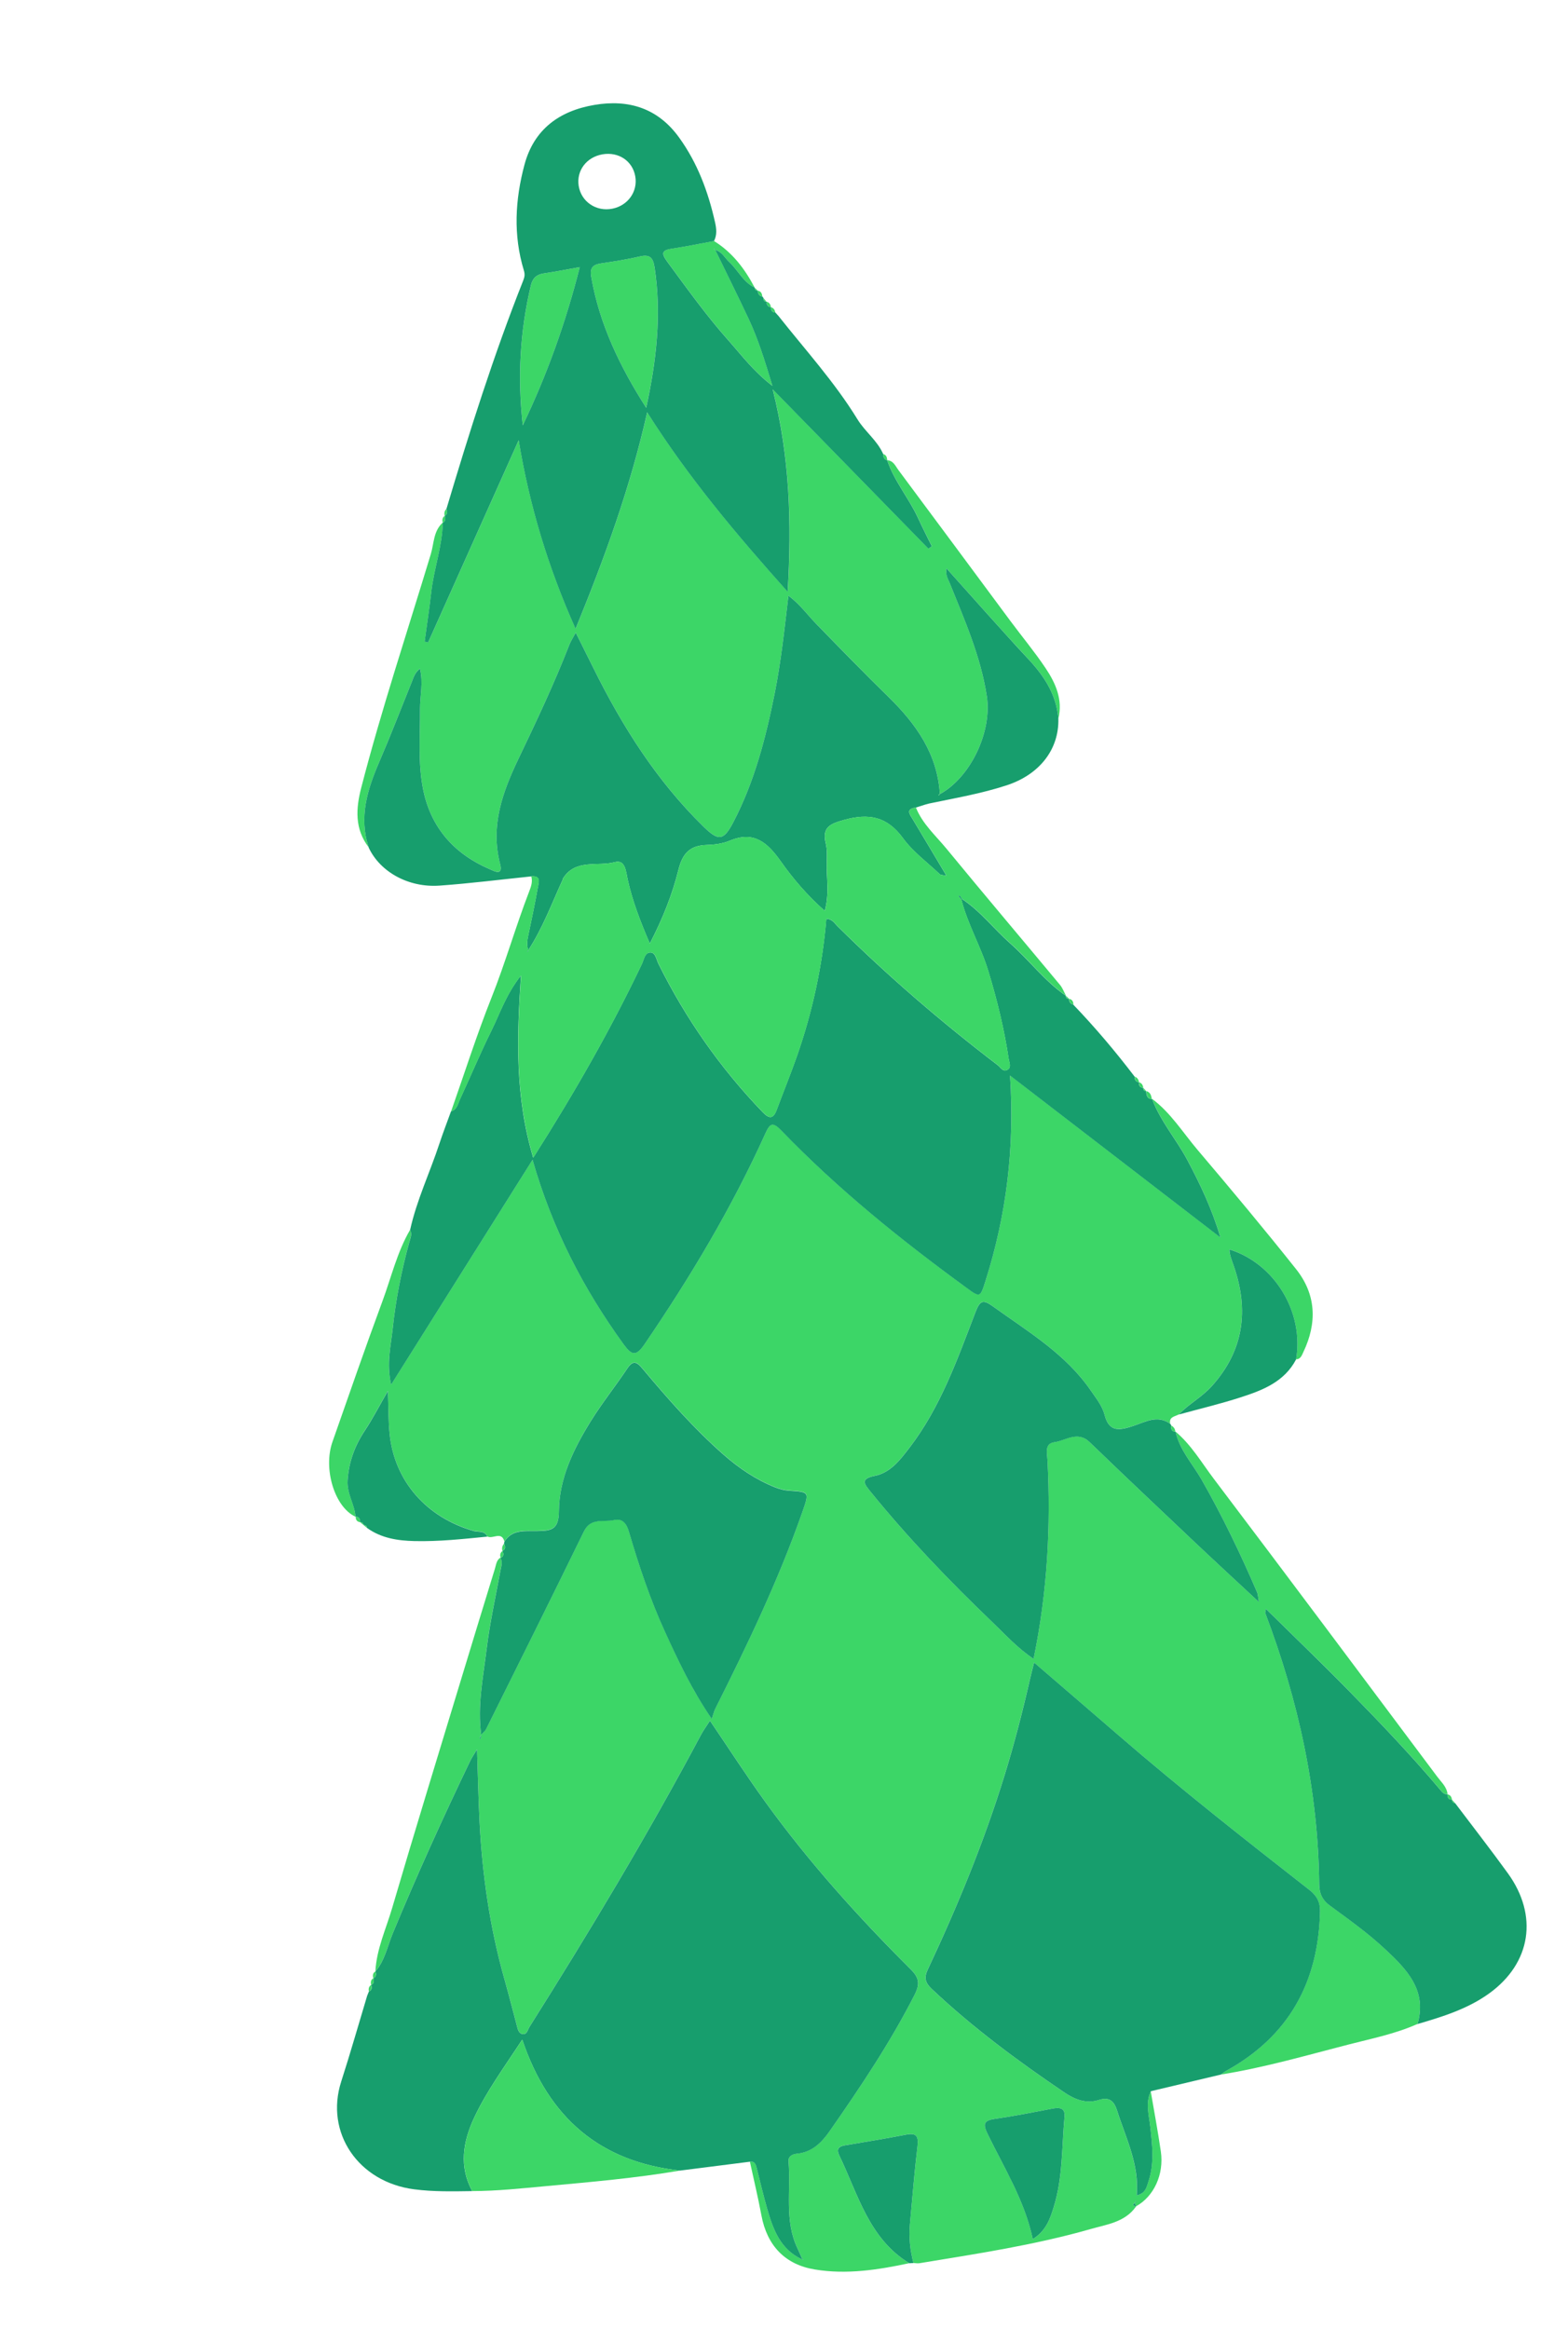
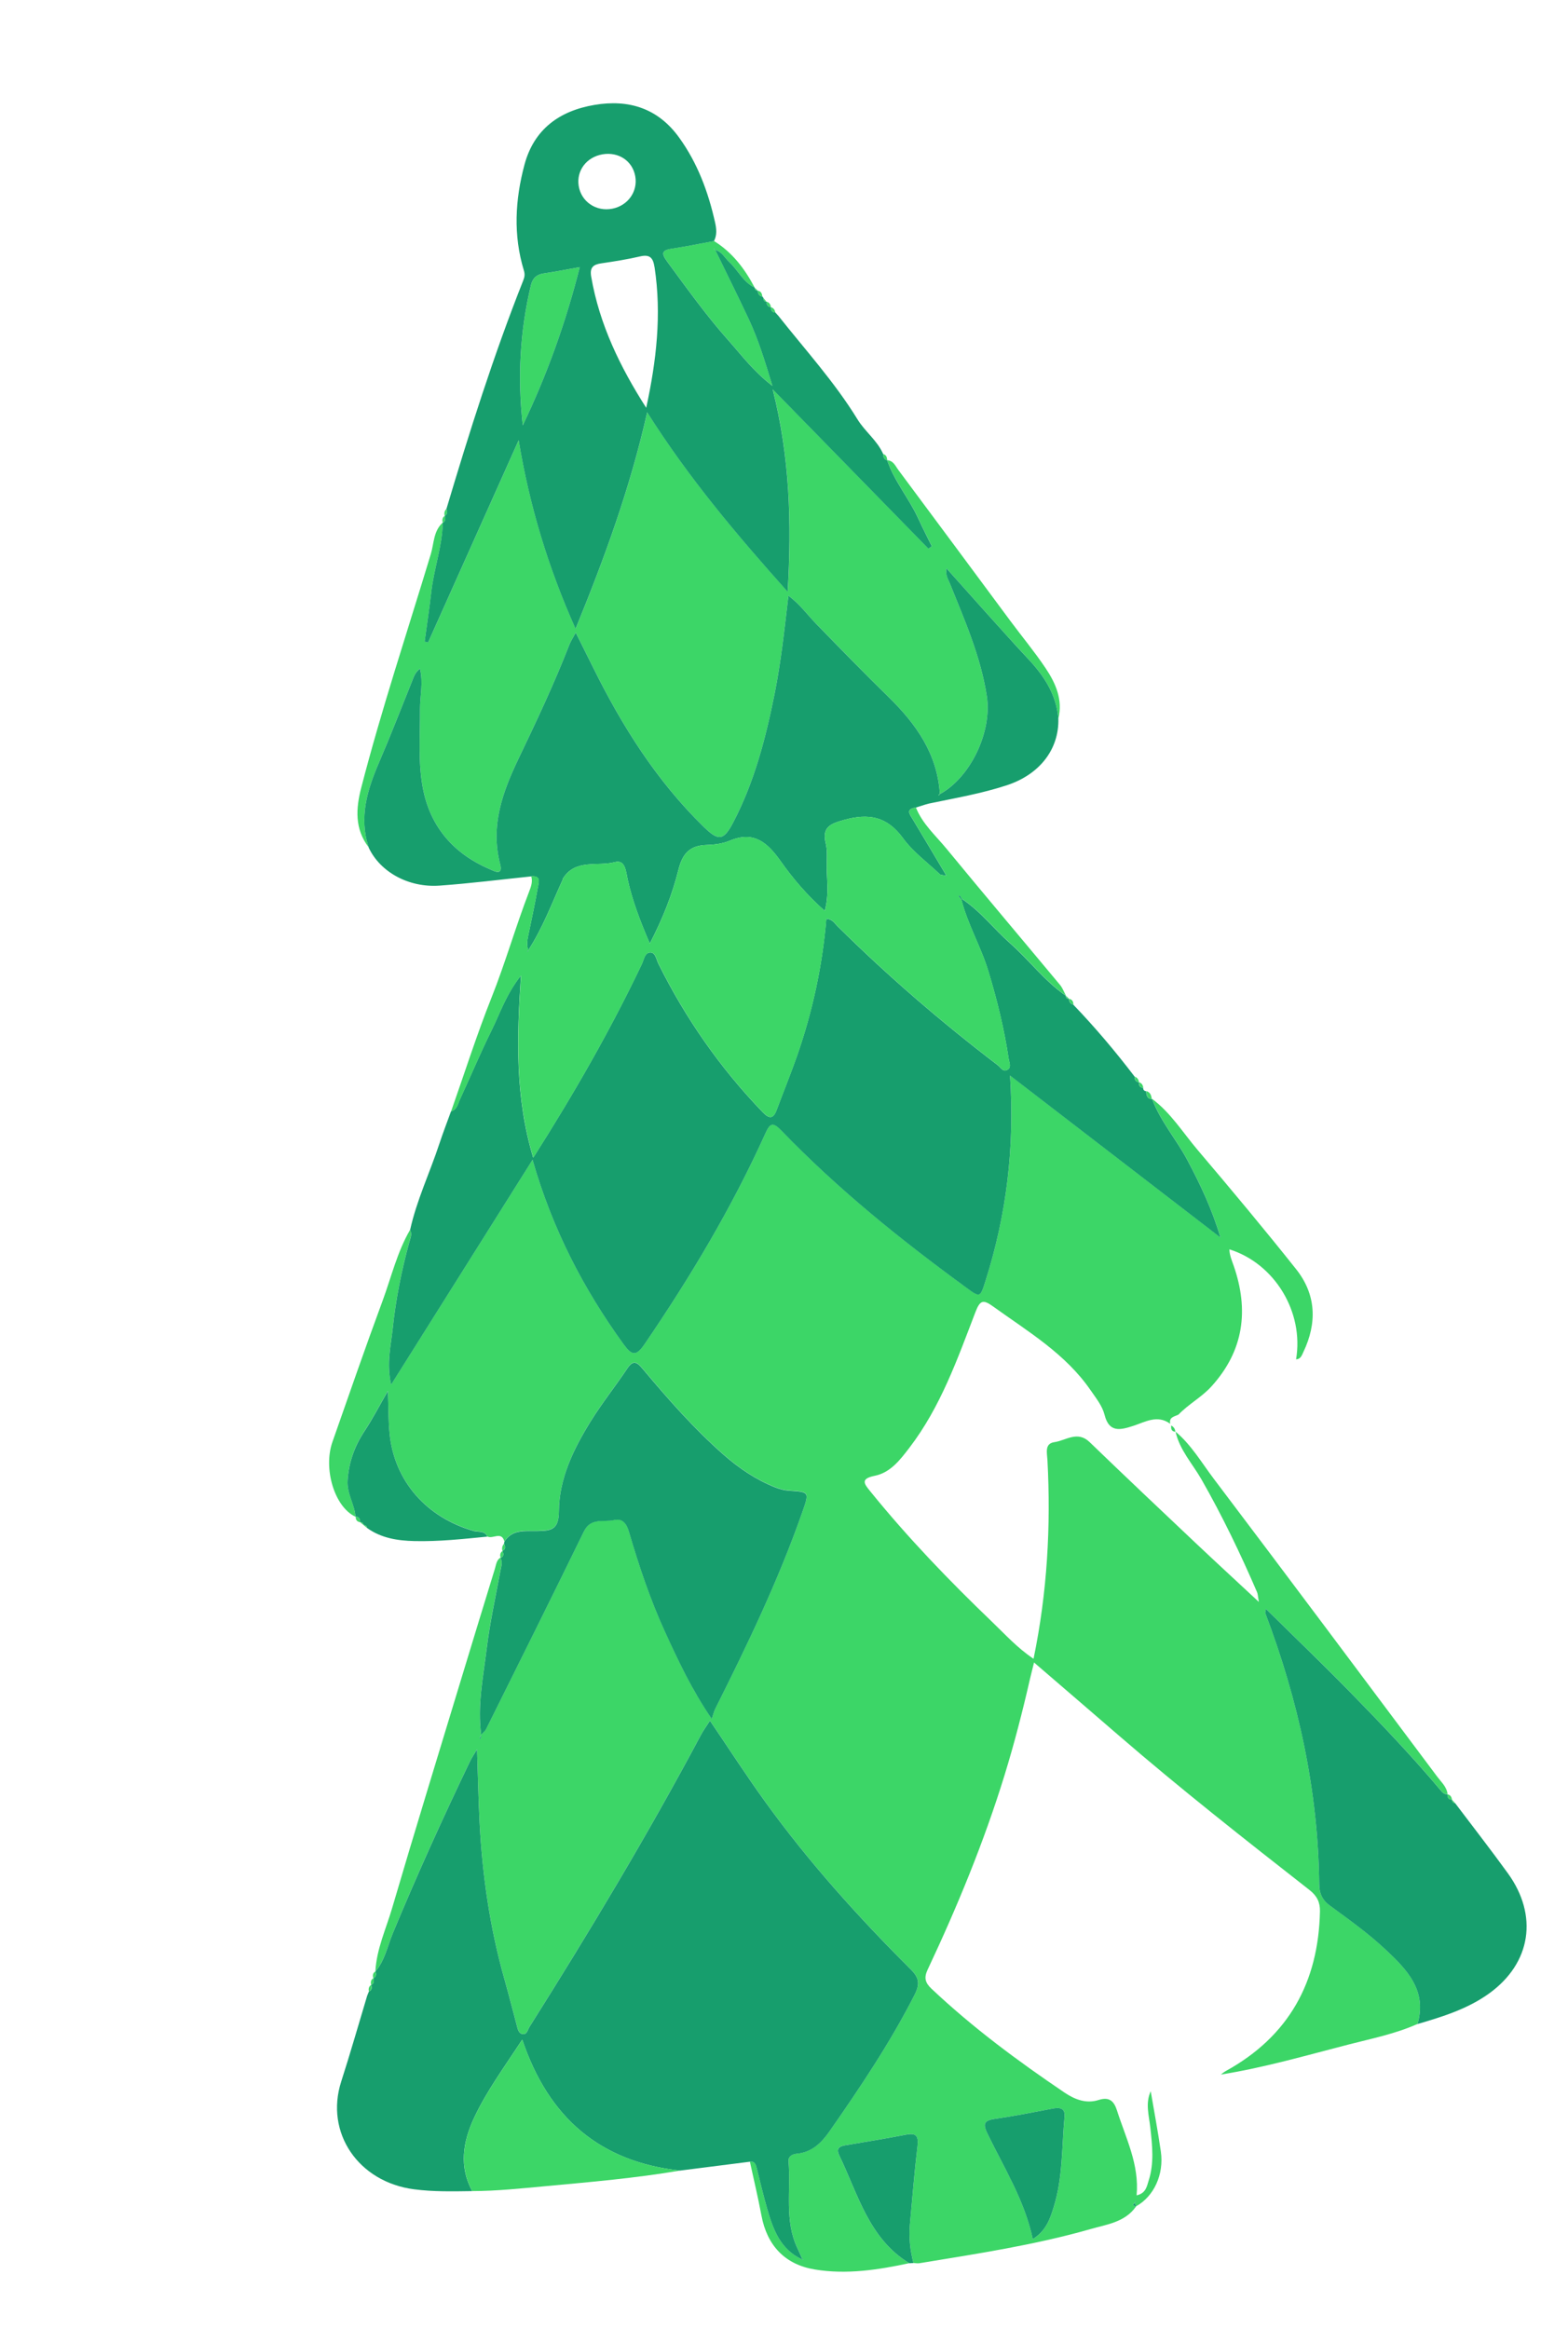
<svg xmlns="http://www.w3.org/2000/svg" width="1749" height="2597" viewBox="0 0 1749 2597" fill="none">
  <path d="M1266.99 2460.57C1254.67 2477.97 1234.22 2480.37 1216.43 2485.49C1154.02 2503.34 1089.77 2513 1025.82 2523.53C1023.56 2523.93 1021.18 2523.42 1018.87 2523.33C1015.22 2509.15 1013.57 2494.79 1014.92 2480.16C1017.62 2451.11 1019.95 2421.98 1023.37 2392.97C1024.74 2381.49 1021.84 2378.03 1010.34 2380.24C987.909 2384.61 965.389 2388.27 942.853 2392.04C935.515 2393.27 932.491 2395.81 936.333 2403.76C957.139 2447.06 969.174 2496.03 1014.22 2523.54C979.444 2530.99 944.165 2536.41 908.86 2530.55C875.588 2525.06 855.59 2503.92 849.291 2470.16C845.565 2450.12 840.762 2430.28 836.446 2410.34C842.022 2409.68 843.07 2413.57 844.126 2417.72C847.96 2432.91 851.556 2448.17 855.87 2463.23C862.341 2485.83 870.357 2507.65 893.751 2518.83C894.601 2519.18 895.41 2519.51 896.225 2519.86C895.639 2519.18 895.052 2518.5 894.431 2517.82C892.77 2514.1 891.208 2510.33 889.449 2506.67C874.714 2475.62 882.413 2442.24 879.567 2409.98C879.088 2404.44 883.641 2401.84 888.819 2401.36C905.621 2399.78 916.332 2389.29 925.27 2376.46C959.49 2327.44 992.795 2277.89 1020.04 2224.44C1026.29 2212.2 1025.33 2205.2 1015.81 2195.72C957.214 2137.37 901.954 2076.04 853.504 2008.88C832.481 1979.73 812.948 1949.49 791.936 1918.58C788.095 1924.6 784.588 1929.26 781.903 1934.32C722.661 2045.5 657.827 2153.41 590.632 2259.92C588.589 2263.14 587.824 2268.94 582.672 2267.95C578.333 2267.11 577.454 2262.14 576.382 2258.11C571.91 2241.14 567.611 2224.14 562.798 2207.26C546.594 2150.12 538.082 2091.71 534.977 2032.5C533.598 2006.1 533.078 1979.69 532.1 1950.5C528.537 1956.47 526.222 1959.78 524.496 1963.38C494.067 2026.74 465 2090.72 438.111 2155.68C432.169 2170.05 429.285 2185.92 418.713 2198.21C419.999 2173.31 430.618 2150.77 437.467 2127.36C463.049 2040.25 489.8 1953.48 516.138 1866.6C528.033 1827.4 540.011 1788.25 552.058 1749.09C553.393 1744.7 553.725 1739.7 558.154 1736.8C560.745 1741.32 559.172 1745.79 558.343 1750.41C552.934 1779.73 546.427 1808.92 542.811 1838.46C538.939 1870.19 532.307 1901.91 536.771 1934.21C536.135 1935.47 535.463 1936.73 534.908 1938.05C534.908 1938.05 535.742 1938.51 536.214 1938.75C536.372 1937.22 536.531 1935.68 536.696 1934.19C538.61 1932.06 541.107 1930.18 542.352 1927.71C578.849 1854.32 615.468 1781.02 651.383 1707.37C659.079 1691.58 673.295 1697.44 684.822 1694.8C694.423 1692.59 698.848 1698.58 701.621 1707.97C712.81 1746.1 725.392 1783.8 742.034 1819.95C756.637 1851.67 771.246 1883.43 793.967 1916.5C795.921 1910.75 796.546 1907.81 797.87 1905.18C833.613 1834 868.115 1762.29 894.569 1686.99C902.927 1663.2 903.307 1663.53 879.894 1661.95C874.714 1661.61 869.447 1660.18 864.593 1658.25C843.133 1649.69 824.263 1636.95 806.997 1621.75C773.951 1592.65 744.935 1559.61 716.741 1525.96C710.522 1518.54 706.327 1515.88 699.788 1525.67C686.423 1545.65 671.355 1564.51 658.714 1584.94C639.753 1615.58 623.689 1648.43 623.475 1684.85C623.352 1706 614.559 1706.7 598.747 1706.99C586.071 1707.19 571.322 1704.79 562.675 1718.85C559.331 1706.84 549.556 1716.56 543.627 1713.2C540.6 1706.22 533.503 1708.4 528.335 1706.92C475.534 1691.84 439.867 1651.18 434.543 1598.44C433.095 1584.2 433.333 1569.76 432.638 1550.87C422.718 1568.06 415.548 1581.97 406.96 1594.95C395.681 1611.95 389.057 1629.95 387.687 1650.53C386.729 1665.35 395.608 1677.27 396.537 1691.22C372.937 1680.28 360.379 1637.46 370.811 1607.79C389.211 1555.37 407.35 1502.88 426.629 1450.77C436.482 1424.1 442.977 1396.06 457.481 1371.19C460.004 1375.93 457.753 1380.41 456.569 1384.85C447.862 1416.57 441.496 1448.78 438.039 1481.44C436.039 1500.49 430.894 1519.77 436.301 1543.84C489.902 1458.66 541.038 1377.34 594.023 1293.12C616.204 1370.48 650.861 1437 695.47 1498.65C704.288 1510.84 709.242 1512.93 718.857 1498.88C769.915 1424.2 816.128 1346.84 853.456 1264.39C858.86 1252.44 861.586 1250.24 871.756 1260.75C934.602 1325.9 1004.87 1382.43 1077.87 1435.72C1093.41 1447.04 1093.4 1446.79 1099.41 1427.75C1122.55 1354.54 1131.95 1279.62 1126.63 1199.16C1206.64 1260.74 1283.99 1320.27 1361.35 1379.81C1352.07 1348.43 1338.9 1320.54 1324.32 1293.19C1311.99 1270.09 1294.41 1250.07 1285.08 1225.26C1305.96 1240.83 1319.51 1262.99 1336.02 1282.42C1373.16 1326.15 1410 1370.23 1445.71 1415.15C1468.23 1443.46 1469.27 1475.22 1453.8 1507.61C1452.08 1511.24 1450.83 1515.51 1445.68 1515.74C1454.65 1463.02 1421.86 1408.88 1371.29 1393.05C1371.46 1399.68 1374.06 1405.49 1376.18 1411.59C1393.16 1460.8 1387.52 1505.77 1351.56 1545.62C1340.49 1557.92 1325.83 1565.5 1314.56 1577.3C1310.17 1579.59 1303.64 1579.95 1305.32 1587.6C1290.99 1577.07 1277.49 1585.55 1264.11 1589.89C1249.72 1594.55 1237.18 1597.77 1232.1 1577.72C1229.49 1567.44 1222.6 1559.06 1216.62 1550.35C1188.63 1509.57 1146.95 1484.94 1107.98 1456.92C1096.9 1448.96 1093.3 1449.24 1088.01 1463.07C1067.89 1515.51 1049.18 1568.81 1014.46 1614.17C1004.07 1627.72 993.317 1642.01 975.718 1645.56C959.05 1648.9 964.094 1654.74 971.049 1663.28C1012.79 1714.8 1058.68 1762.43 1106.47 1808.29C1121.05 1822.26 1134.7 1837.49 1152.85 1849.61C1168.23 1775.23 1172.23 1701.94 1168.36 1628.11C1167.92 1619.98 1164.94 1609.63 1176.16 1608.03C1188.95 1606.24 1201.84 1594.93 1215.4 1608C1254.57 1645.79 1294.13 1683.19 1333.69 1720.55C1356.05 1741.66 1378.67 1762.47 1404.18 1786.21C1403.03 1779.72 1403.06 1777.42 1402.21 1775.46C1383.7 1732.43 1363.44 1690.37 1340.19 1649.65C1330.17 1632.12 1315.79 1616.8 1311.23 1596.3C1328.9 1611.15 1340.41 1631.1 1354.06 1649.13C1437.55 1759.5 1520.31 1870.39 1603.24 1981.19C1607.7 1987.17 1613.82 1992.42 1614.66 2000.62C1610.55 2000.88 1608.43 1997.96 1606.2 1995.27C1573.81 1956.75 1539.01 1920.37 1503.79 1884.46C1474.11 1854.15 1443.46 1824.81 1412.1 1793.91C1411.49 1797.34 1411.11 1798.02 1411.3 1798.49C1448.25 1895.97 1470.39 1996.36 1471.5 2100.98C1471.6 2110.84 1474.69 2118.35 1483.33 2124.7C1504.56 2140.24 1526.12 2155.66 1545.26 2173.57C1568.83 2195.62 1592.19 2219.2 1581.12 2256.79C1556.57 2267.79 1530.18 2273.04 1504.35 2279.68C1457.06 2291.85 1410.06 2305.51 1361.72 2313.21C1363.59 2311.87 1365.36 2310.34 1367.35 2309.24C1437.54 2270.6 1470.67 2210.16 1472.33 2131.16C1472.52 2121.31 1469.16 2114.07 1460.65 2107.41C1388.7 2051.14 1316.87 1994.71 1247.71 1934.94C1216.8 1908.22 1185.81 1881.62 1153.41 1853.74C1151.47 1861.63 1149.86 1867.72 1148.45 1873.88C1140.36 1909.29 1131.25 1944.42 1120.57 1979.15C1097.58 2053.8 1067.89 2125.77 1034.68 2196.31C1030.36 2205.49 1032.09 2210.99 1039.17 2217.65C1084.95 2260.82 1135.3 2298.07 1187.29 2333.23C1198.76 2340.98 1211.5 2345.99 1225.47 2341.55C1237.2 2337.83 1242.52 2342.58 1245.9 2353.19C1255.73 2384.03 1270.97 2413.49 1267.82 2447.89C1278.26 2445.58 1279.19 2437.86 1281.22 2431.55C1287.55 2412.1 1285.29 2392.23 1283.11 2372.42C1281.64 2358.89 1277.34 2345.29 1283.55 2331.81C1287.37 2354.23 1291.61 2376.57 1294.85 2399.1C1298.51 2424.66 1286.99 2449.19 1267.26 2460.09C1266.7 2458.76 1266.15 2457.46 1265.59 2456.13C1266.07 2455.83 1266.64 2455.58 1266.96 2455.17C1267.17 2454.92 1266.92 2454.35 1266.88 2453.93C1266.48 2454.68 1266.08 2455.43 1265.67 2456.18C1261.68 2458.93 1265.65 2459.3 1266.94 2460.51L1266.99 2460.57ZM1152.02 2496.68C1166.86 2487.46 1171.31 2473.96 1175.43 2460.81C1185.62 2428.14 1184.25 2393.93 1187.4 2360.36C1188.38 2349.87 1181.57 2349.68 1173.58 2351.24C1152.35 2355.32 1131.11 2359.54 1109.74 2362.61C1096.96 2364.44 1096.41 2368.62 1101.71 2379.57C1119.94 2417.2 1142.67 2452.96 1152.06 2496.67L1152.02 2496.68Z" fill="#3CD667" />
  <path d="M893.737 2518.88C870.344 2507.7 862.368 2485.9 855.857 2463.28C851.543 2448.22 847.911 2432.96 844.112 2417.77C843.056 2413.62 842.037 2409.68 836.432 2410.39C810.448 2413.7 784.423 2416.98 758.439 2420.29C669.616 2410.49 611.991 2361.89 582.513 2274.25C562.44 2305.09 542.547 2331.89 528.555 2362.08C516.43 2388.26 511.855 2415.82 526.721 2443.16C505.113 2443.47 483.5 2443.97 461.947 2441.16C399.646 2433.1 362.287 2378.02 380.572 2321.1C390.781 2289.36 399.931 2257.3 409.534 2225.38C410.185 2223.8 410.801 2222.22 411.452 2220.64C414.903 2219.09 415.061 2216.34 414.044 2213.23L413.987 2213.31C417.338 2211.61 417.42 2208.84 416.444 2205.75L416.393 2205.87C419.703 2204.13 419.855 2201.35 418.803 2198.24L418.705 2198.3C429.277 2186 432.161 2170.13 438.104 2155.76C465.027 2090.8 494.059 2026.82 524.489 1963.46C526.215 1959.86 528.53 1956.55 532.093 1950.59C533.105 1979.77 533.591 2006.18 534.969 2032.58C538.075 2091.8 546.587 2150.2 562.791 2207.34C567.569 2224.22 571.867 2241.22 576.374 2258.19C577.447 2262.22 578.326 2267.19 582.665 2268.03C587.816 2269.02 588.588 2263.26 590.624 2260C657.82 2153.5 722.654 2045.59 781.895 1934.41C784.609 1929.31 788.081 1924.65 791.928 1918.66C812.94 1949.57 832.439 1979.82 853.497 2008.96C901.94 2076.09 957.206 2137.45 1015.8 2195.8C1025.36 2205.28 1026.28 2212.28 1020.03 2224.52C992.787 2277.97 959.483 2327.52 925.263 2376.55C916.29 2389.38 905.585 2399.9 888.812 2401.44C883.634 2401.93 879.046 2404.53 879.559 2410.06C882.371 2442.33 874.706 2475.7 889.442 2506.75C891.2 2510.41 892.763 2514.18 894.423 2517.9L893.709 2518.92L893.737 2518.88Z" fill="#179E6D" />
  <path d="M1285.07 1225.38C1294.37 1250.2 1311.98 1270.21 1324.31 1293.31C1338.89 1320.66 1352.06 1348.52 1361.34 1379.93C1283.98 1320.39 1206.67 1260.89 1126.62 1199.29C1131.94 1279.74 1122.57 1354.66 1099.4 1427.87C1093.39 1446.91 1093.37 1447.2 1077.86 1435.84C1004.87 1382.58 934.591 1326.02 871.745 1260.87C861.575 1250.36 858.849 1252.56 853.445 1264.51C816.118 1346.96 769.87 1424.33 718.846 1499C709.231 1513.05 704.312 1510.95 695.459 1498.77C650.816 1437.13 616.193 1370.6 594.012 1293.24C541.027 1377.46 489.885 1458.74 436.29 1543.97C430.883 1519.89 436.034 1500.65 438.028 1481.57C441.45 1448.91 447.851 1416.7 456.558 1384.97C457.783 1380.56 459.993 1376.05 457.47 1371.31C464.806 1338.1 479.535 1307.42 490.076 1275.33C494.087 1263.2 498.703 1251.25 503.058 1239.23C509.838 1237.28 510.717 1230.71 513.078 1225.64C524.925 1200.12 535.725 1174.15 548.208 1148.99C557.759 1129.71 564.458 1108.69 581.082 1087.7C576.407 1157.78 574.423 1222.84 594.742 1290.89C641.179 1217.82 681.205 1147.79 715.984 1074.81C718.385 1069.77 719.059 1061.84 725.839 1062.11C731.174 1062.31 732.079 1069.85 734.31 1074.36C764.646 1135.49 803.26 1190.78 850.607 1239.98C858.159 1247.85 862.517 1247.79 866.395 1237.33C873.936 1217.01 882.169 1196.97 889.291 1176.52C906.383 1127.23 917.352 1076.51 921.691 1024.36C928.479 1024.88 930.785 1029.41 933.906 1032.48C990.142 1088.19 1050 1139.69 1112.93 1187.71C1116.03 1190.06 1118.56 1195.27 1123.06 1193.18C1128.79 1190.56 1125.72 1184.91 1125.07 1180.65C1120.19 1147.6 1112.23 1115.39 1102.54 1083.3C1094.22 1055.73 1079.4 1030.86 1072.29 1003.04L1072.87 1002.29C1093.58 1015.88 1108.52 1035.76 1126.85 1051.93C1148.15 1070.71 1165.23 1093.98 1188.89 1110.27L1188.82 1110.28C1188.97 1112.55 1190.18 1113.73 1192.45 1113.83L1192.32 1113.71C1192.53 1116.93 1193.85 1119.31 1197.16 1120.19C1221.53 1145.6 1244.22 1172.42 1265.54 1200.4C1265.64 1203.64 1266.51 1206.32 1270.36 1206.64L1270.38 1206.71C1270.28 1210.02 1271.14 1212.63 1275.09 1212.89C1275.09 1212.89 1275.09 1212.93 1275.1 1212.96C1275.14 1215.21 1276.16 1216.53 1278.48 1216.7L1278.35 1216.58C1278.96 1220.59 1278.92 1225.03 1284.61 1225.42L1284.92 1225.37L1285.07 1225.38Z" fill="#179E6D" />
  <path d="M989.545 513.149C996.64 513.576 998.894 519.838 1002.22 524.262C1043.87 580.127 1085.3 636.174 1126.83 692.134C1139.91 709.764 1154.01 726.712 1166.22 744.926C1177.5 761.728 1185.69 780.081 1180.55 801.402C1178.4 774.925 1165.16 754.316 1147.47 735.317C1116.91 702.448 1087.27 668.734 1055.67 633.614C1054.61 641.822 1057.53 645.567 1059.21 649.782C1075.77 690.966 1093.83 731.671 1100.72 776.037C1106.9 816.015 1082.42 866.899 1048.42 885.38L1048.34 885.323C1045.66 840.892 1022.22 807.585 991.643 777.655C964.049 750.634 937.115 722.888 910.13 695.258C900.507 685.395 892.496 673.922 879.446 664.128C874.999 702.121 871.133 737.934 864.075 773.309C854.196 822.898 841.515 871.623 818.015 916.676C806.919 937.942 801.301 937.969 784.223 921.19C732.6 870.492 694.459 810.388 662.473 746.009C656.124 733.203 649.711 720.444 642.209 705.372C638.903 711.579 636.664 714.912 635.228 718.532C618.41 761.686 598.64 803.537 578.671 845.28C560.632 882.957 546.728 920.726 557.889 963.547C561.446 977.169 550.771 971.074 546.352 969.17C507.215 952.393 481.175 923.629 472.284 881.695C465.96 851.84 468.765 821.156 468.505 790.765C468.371 776.25 472.357 761.544 468.416 745.554C462.446 750.263 461.258 755.487 459.347 760.266C447.229 790.127 435.648 820.179 422.942 849.751C409.727 880.486 400.106 911.302 411.272 944.848C395.535 924.322 396.874 901.74 402.911 878.398C425.611 790.587 454.323 704.577 480.54 617.827C484.16 605.906 483.388 592.041 493.937 582.654C493.433 609.135 484.038 634.145 481.1 660.233C479.024 678.648 476.211 696.943 473.729 715.286C475.008 715.633 476.315 715.939 477.594 716.285C511.273 641.141 544.912 565.968 578.591 490.823C590.656 563.635 611.145 631.841 642.056 701.066C674.827 620.998 703.086 543.554 721.936 459.683C768.084 532.657 821.092 595.428 878.656 659.864C883.229 582.531 881.08 510.112 861.962 434.072C922.041 495.52 978.886 553.673 1035.69 611.798C1036.92 610.864 1038.15 609.895 1039.38 608.961C1034.32 598.612 1029.04 588.41 1024.25 577.942C1014 555.622 997.567 536.616 989.609 513.102L989.545 513.149Z" fill="#3CD667" />
-   <path d="M1283.6 2331.82C1277.39 2345.28 1281.7 2358.91 1283.16 2372.44C1285.31 2392.25 1287.61 2412.11 1281.28 2431.57C1279.21 2437.88 1278.32 2445.59 1267.88 2447.91C1271.03 2413.51 1255.79 2384.09 1245.96 2353.21C1242.57 2342.6 1237.29 2337.84 1225.53 2341.57C1211.52 2346.02 1198.82 2341 1187.35 2333.25C1135.36 2298.09 1085.01 2260.84 1039.23 2217.67C1032.18 2211 1030.45 2205.51 1034.74 2196.33C1067.94 2125.75 1097.63 2053.78 1120.62 1979.17C1131.31 1944.44 1140.41 1909.31 1148.5 1873.9C1149.92 1867.74 1151.49 1861.66 1153.46 1853.75C1185.86 1881.64 1216.86 1908.24 1247.76 1934.96C1316.89 1994.74 1388.76 2051.16 1460.7 2107.43C1469.22 2114.09 1472.58 2121.33 1472.39 2131.18C1470.76 2210.17 1437.6 2270.65 1367.41 2309.25C1365.42 2310.36 1363.65 2311.89 1361.77 2313.22C1335.73 2319.41 1309.68 2325.6 1283.63 2331.78L1283.6 2331.82Z" fill="#179E6D" />
  <path d="M411.263 944.887C400.097 911.341 409.711 880.491 422.933 849.79C435.673 820.212 447.255 790.16 459.337 760.305C461.283 755.52 462.471 750.296 468.407 745.593C472.347 761.583 468.396 776.283 468.496 790.804C468.755 821.196 465.945 851.844 472.274 881.734C481.159 923.633 507.205 952.432 546.342 969.209C550.761 971.113 561.437 977.208 557.88 963.586C546.719 920.765 560.617 882.962 578.662 845.319C598.636 803.611 618.401 761.726 635.219 718.571C636.649 714.916 638.859 711.624 642.2 705.411C649.702 720.483 656.12 733.277 662.463 746.048C694.45 810.428 732.556 870.537 784.213 921.229C801.292 938.008 806.909 937.981 818.005 916.715C841.506 871.662 854.152 822.943 864.065 773.348C871.124 737.973 874.99 702.16 879.437 664.167C892.492 673.996 900.532 685.428 910.121 695.297C937.078 722.968 964.005 750.679 991.634 777.694C1022.18 807.631 1045.65 840.931 1048.33 885.362C1047.94 885.574 1047.46 885.695 1047.16 886.034C1046.98 886.245 1047.09 886.69 1047.09 887.05C1047.53 886.506 1047.97 885.963 1048.41 885.419C1082.39 866.979 1106.89 816.089 1100.71 776.076C1093.86 731.739 1075.76 691.005 1059.2 649.821C1057.48 645.577 1054.56 641.833 1055.66 633.653C1087.26 668.773 1116.91 702.522 1147.46 735.356C1165.15 754.355 1178.39 774.964 1180.54 801.441C1181.33 835.642 1159.6 863.588 1122.98 875.62C1094.69 884.89 1065.42 889.891 1036.38 895.963C1034.98 896.354 1033.54 896.716 1032.14 897.107C1028.62 898.232 1025.09 899.323 1021.6 900.442C1009.73 902.15 1014.73 907.961 1018.22 913.717C1030.34 933.844 1042.33 954.066 1055.73 976.545C1050.68 975.506 1049.19 975.626 1048.51 974.995C1034.52 961.715 1018.4 949.958 1007.2 934.61C989.384 910.227 968.907 906.618 941.262 914.305C925.498 918.707 916.813 922.644 921.114 940.467C922.729 947.164 922.506 954.401 922.275 961.389C921.708 978.821 925.353 996.581 919.963 1015.69C900.216 998.202 884.658 979.9 870.909 960.491C856.343 939.901 841.241 925.995 814.074 937.393C806.171 940.69 796.972 941.924 788.314 942.168C769.861 942.713 761.42 951.261 756.85 969.545C750.03 996.964 739.59 1023.56 724.811 1052.13C713.8 1026.55 705.438 1004.39 700.194 981.042C698.229 972.366 697.778 958.087 685.816 961.314C666.437 966.535 641.99 957.291 628.01 979.461C627.702 979.945 627.75 980.617 627.517 981.124C615.412 1007.62 605.23 1035.06 589.199 1059.6L589.321 1059.68C586.916 1053.38 588.326 1047.18 589.683 1040.89C593.298 1023.89 596.767 1006.87 599.865 989.779C600.92 984.006 603.861 976.144 592.486 977.227C558.481 980.74 524.542 985.029 490.456 987.482C455.525 990.013 423.78 972.106 411.165 944.94L411.263 944.887Z" fill="#179E6D" />
  <path d="M589.245 1059.56C605.305 1034.98 615.493 1007.57 627.563 981.084C627.796 980.578 627.742 979.871 628.057 979.421C642.036 957.252 666.448 966.502 685.862 961.275C697.824 958.047 698.269 972.292 700.241 981.003C705.484 1004.35 713.852 1026.54 724.857 1052.09C739.642 1023.55 750.047 996.966 756.896 969.506C761.431 951.228 769.879 942.714 788.36 942.128C797.018 941.885 806.217 940.65 814.12 937.353C841.287 925.956 856.383 939.827 870.956 960.451C884.704 979.861 900.262 998.162 920.009 1015.65C925.393 996.507 921.754 978.781 922.321 961.349C922.552 954.361 922.775 947.124 921.16 940.428C916.859 922.604 925.544 918.668 941.308 914.266C968.953 906.579 989.464 910.181 1007.25 934.571C1018.45 949.919 1034.57 961.676 1048.56 974.955C1049.25 975.621 1050.72 975.467 1055.78 976.506C1042.38 954.026 1030.39 933.805 1018.26 913.677C1014.77 907.886 1009.77 902.111 1021.64 900.403C1028.94 918.77 1043.73 931.694 1055.82 946.419C1097.67 997.308 1140.23 1047.57 1182.39 1098.22C1185.26 1101.69 1186.85 1106.24 1189.06 1110.26C1165.45 1093.95 1148.33 1070.7 1127.03 1051.91C1108.7 1035.75 1093.76 1015.87 1073.02 1002.28C1072.13 1000.93 1071.24 999.55 1070.36 998.203C1070.01 998.658 1069.31 999.355 1069.37 999.488C1070.31 1000.72 1071.37 1001.86 1072.4 1003.03C1079.51 1030.89 1094.33 1055.73 1102.65 1083.3C1112.33 1115.35 1120.26 1147.61 1125.18 1180.65C1125.83 1184.9 1128.87 1190.56 1123.17 1193.18C1118.67 1195.23 1116.14 1190.06 1113.04 1187.7C1050.14 1139.68 990.252 1088.19 934.016 1032.47C930.895 1029.41 928.617 1024.83 921.801 1024.36C917.456 1076.48 906.487 1127.19 889.401 1176.51C882.313 1196.96 874.045 1217.01 866.505 1237.32C862.627 1247.79 858.262 1247.81 850.717 1239.98C803.335 1190.78 764.756 1135.48 734.42 1074.36C732.189 1069.85 731.29 1062.34 725.949 1062.11C719.169 1061.84 718.495 1069.76 716.094 1074.81C681.28 1147.79 641.26 1217.86 594.852 1290.89C574.539 1222.87 576.488 1157.82 581.192 1087.7C564.568 1108.69 557.869 1129.71 548.318 1148.98C535.835 1174.15 525 1200.13 513.187 1225.64C510.827 1230.71 509.983 1237.27 503.168 1239.23C518.087 1196.87 531.696 1154 548.274 1112.32C563.767 1073.41 575.16 1033.19 590.205 994.179C592.29 988.761 594.378 983.163 592.596 977.14C603.971 976.058 601.029 983.919 599.974 989.692C596.877 1006.78 593.372 1023.8 589.793 1040.8C588.442 1047.13 587.025 1053.29 589.431 1059.6C588.967 1060.21 588.463 1060.8 588 1061.42C588.335 1061.29 588.868 1061.27 589.005 1061.03C589.25 1060.59 589.221 1060.03 589.314 1059.54L589.245 1059.56Z" fill="#3CD667" />
-   <path d="M1311.26 1596.37C1315.82 1616.9 1330.2 1632.19 1340.22 1649.71C1363.47 1690.43 1383.74 1732.54 1402.23 1775.53C1403.08 1777.45 1403.06 1779.78 1404.21 1786.28C1378.7 1762.54 1356.07 1741.73 1333.72 1720.62C1294.15 1683.22 1254.59 1645.86 1215.43 1608.07C1201.91 1595.02 1188.98 1606.34 1176.19 1608.1C1164.97 1609.66 1167.95 1620.05 1168.39 1628.17C1172.25 1702.01 1168.26 1775.3 1152.88 1849.67C1134.73 1837.56 1121.08 1822.32 1106.5 1808.36C1058.71 1762.53 1012.85 1714.86 971.077 1663.35C964.157 1654.8 959.078 1648.97 975.745 1645.62C993.345 1642.08 1004.1 1627.78 1014.48 1614.24C1049.21 1568.88 1067.92 1515.58 1088.04 1463.14C1093.36 1449.3 1096.93 1449.03 1108.01 1456.99C1146.98 1485 1188.62 1509.65 1216.64 1550.41C1222.63 1559.13 1229.52 1567.54 1232.12 1577.79C1237.21 1597.83 1249.75 1594.65 1264.14 1589.95C1277.52 1585.61 1291.02 1577.14 1305.35 1587.67C1305.83 1588.19 1306.19 1588.78 1306.45 1589.45C1306.11 1592.98 1306.48 1596.07 1311.01 1596.41L1311.29 1596.36L1311.26 1596.37Z" fill="#179E6D" />
  <path d="M536.777 1934.39C532.313 1902.09 538.938 1870.34 542.817 1838.64C546.433 1809.1 552.939 1779.91 558.349 1750.59C559.212 1745.96 560.785 1741.5 558.16 1736.98C558.16 1736.98 558.386 1737.05 558.421 1737.05C562.201 1735.34 561.848 1732.54 560.409 1729.46C560.409 1729.46 560.39 1729.36 560.425 1729.35C564.231 1727.39 563.784 1724.46 562.263 1721.33C562.267 1720.54 562.422 1719.79 562.646 1719.04C571.258 1704.98 586.013 1707.42 598.718 1707.17C614.529 1706.88 623.322 1706.18 623.446 1685.03C623.653 1648.58 639.752 1615.72 658.685 1585.12C671.326 1564.69 686.394 1545.84 699.758 1525.86C706.298 1516.07 710.492 1518.73 716.712 1526.15C744.946 1559.82 773.922 1592.83 806.968 1621.93C824.228 1637.1 843.104 1649.88 864.564 1658.43C869.418 1660.36 874.685 1661.8 879.865 1662.13C903.243 1663.72 902.863 1663.4 894.54 1687.18C868.085 1762.48 833.583 1834.19 797.841 1905.36C796.517 1908 795.891 1910.94 793.938 1916.69C771.251 1883.61 756.607 1851.86 742.004 1820.14C725.363 1783.98 712.781 1746.28 701.591 1708.16C698.819 1698.76 694.428 1692.77 684.792 1694.98C673.265 1697.63 659.085 1691.76 651.354 1707.56C615.439 1781.2 578.82 1854.5 542.323 1927.89C541.078 1930.37 538.575 1932.21 536.666 1934.37L536.748 1934.43L536.777 1934.39Z" fill="#179E6D" />
  <path d="M1581.11 2256.85C1592.18 2219.26 1568.8 2195.65 1545.25 2173.64C1526.11 2155.72 1504.54 2140.31 1483.31 2124.77C1474.67 2118.42 1471.59 2110.91 1471.49 2101.04C1470.34 1996.44 1448.23 1896.04 1411.28 1798.55C1411.09 1798.09 1411.44 1797.42 1412.08 1793.97C1443.44 1824.87 1474.06 1854.22 1503.77 1884.52C1538.99 1920.43 1573.76 1956.82 1606.18 1995.34C1608.41 1998.03 1610.54 2000.94 1614.65 2000.68L1614.52 2000.78C1614.61 2004.13 1615.58 2006.75 1619.61 2006.68L1619.62 2006.75C1619.67 2009.03 1620.85 2010.26 1623.09 2010.57C1642.74 2036.6 1662.8 2062.34 1681.91 2088.75C1716.03 2135.89 1707.9 2188.86 1661.17 2222.66C1637.24 2239.97 1609.2 2248.69 1581.15 2256.88L1581.11 2256.85Z" fill="#179E6D" />
  <path d="M526.758 2443.13C511.92 2415.75 516.466 2388.23 528.592 2362.06C542.584 2331.86 562.483 2305.1 582.549 2274.23C612.027 2361.86 669.617 2410.46 758.475 2420.27C708.908 2428.72 658.853 2433 608.824 2437.63C581.481 2440.14 554.218 2443.1 526.723 2443.14L526.758 2443.13Z" fill="#3CD667" />
-   <path d="M1314.59 1577.36C1325.86 1565.56 1340.49 1557.99 1351.6 1545.68C1387.54 1505.8 1393.2 1460.86 1376.21 1411.65C1374.1 1405.55 1371.49 1399.74 1371.32 1393.11C1421.89 1408.94 1454.68 1463.08 1445.71 1515.8C1432.6 1540.83 1408.4 1550.16 1383.87 1558.08C1361.08 1565.45 1337.71 1570.98 1314.59 1577.33L1314.59 1577.36Z" fill="#179E6D" />
  <path d="M396.55 1691.4C395.621 1677.46 386.735 1665.49 387.7 1650.71C389.07 1630.13 395.66 1612.13 406.973 1595.13C415.567 1582.18 422.697 1568.24 432.651 1551.05C433.352 1569.97 433.108 1584.38 434.556 1598.62C439.874 1651.32 475.541 1691.99 528.348 1707.1C533.517 1708.58 540.613 1706.4 543.64 1713.38C516.536 1716.03 489.453 1719 462.194 1718.35C443.425 1717.91 425.234 1715.08 409.445 1703.76C409.058 1701.58 407.754 1700.48 405.534 1700.48L405.581 1700.54C405.136 1698.44 403.947 1697.18 401.669 1697.26L401.757 1697.35C401.609 1694.09 400.861 1691.28 396.762 1691.18L396.556 1691.43L396.55 1691.4Z" fill="#179E6D" />
  <path d="M1014.24 2523.57C969.185 2496.02 957.191 2447.08 936.35 2403.79C932.549 2395.87 935.538 2393.33 942.87 2392.07C965.4 2388.26 987.96 2384.62 1010.36 2380.27C1021.85 2378.02 1024.75 2381.48 1023.39 2393C1019.92 2421.97 1017.63 2451.1 1014.94 2480.19C1013.59 2494.82 1015.2 2509.18 1018.89 2523.35C1017.33 2523.45 1015.81 2523.54 1014.24 2523.6L1014.24 2523.57Z" fill="#179E6D" />
  <path d="M797.937 278.869C810.439 304.587 823.201 330.152 835.339 356.041C845.795 378.29 852.952 401.731 861.651 430.234C840.268 413.823 827.366 396.162 813.072 380.143C788.094 352.122 766.286 321.57 744.034 291.348C737.245 282.129 738.481 278.795 749.654 277.175C765.323 274.867 780.827 271.621 796.433 268.751C816.896 281.386 830.791 299.803 841.796 320.701C828.887 314.535 823.228 301.177 813.339 292.042C808.412 287.471 805.369 280.598 797.972 278.863C797.678 278.414 797.475 277.877 797.095 277.55C796.85 277.379 796.341 277.54 795.919 277.58C796.572 278.037 797.261 278.488 797.909 278.91L797.937 278.869Z" fill="#3CD667" />
  <path d="M1284.76 1225.42C1279.07 1225.03 1279.11 1220.59 1278.51 1216.58C1283.11 1217.73 1284.13 1221.42 1284.76 1225.42Z" fill="#3CD667" />
  <path d="M1275.27 1212.92C1271.32 1212.68 1270.47 1210.08 1270.56 1206.73C1273.52 1207.71 1274.86 1209.98 1275.27 1212.92Z" fill="#3CD667" />
  <path d="M1310.98 1596.45C1306.44 1596.11 1306.07 1593.02 1306.42 1589.49C1309.16 1591.01 1310.81 1593.26 1310.98 1596.45Z" fill="#3CD667" />
  <path d="M850.383 330.6C846.689 329.964 845.389 327.473 845.216 324.066C848.909 324.701 849.928 327.422 850.383 330.6Z" fill="#3CD667" />
  <path d="M1619.62 2006.68C1615.58 2006.75 1614.63 2004.16 1614.53 2000.78C1617.88 2001.29 1619.09 2003.69 1619.62 2006.68Z" fill="#3CD667" />
  <path d="M414.006 2213.24C415.023 2216.35 414.859 2219.07 411.414 2220.64C410.892 2217.69 411.282 2215.05 414.006 2213.24Z" fill="#3CD667" />
  <path d="M1197.32 1120.21C1194.01 1119.33 1192.7 1116.95 1192.48 1113.72C1196.08 1114.41 1197.27 1116.89 1197.32 1120.21Z" fill="#3CD667" />
  <path d="M1270.52 1206.68C1266.66 1206.32 1265.8 1203.68 1265.69 1200.44C1268.61 1201.54 1270 1203.76 1270.52 1206.68Z" fill="#3CD667" />
  <path d="M416.447 2205.74C417.423 2208.83 417.341 2211.6 413.99 2213.31C413.276 2210.28 413.55 2207.58 416.447 2205.74Z" fill="#3CD667" />
  <path d="M418.8 2198.23C419.851 2201.34 419.7 2204.12 416.389 2205.86C415.599 2202.81 415.641 2200.01 418.8 2198.23Z" fill="#3CD667" />
  <path d="M859.909 342.55C856.189 342.17 855.132 339.636 854.919 336.415C858.231 337.118 859.45 339.552 859.909 342.55Z" fill="#3CD667" />
  <path d="M864.848 348.39C860.969 348.325 859.959 345.854 859.873 342.538C862.878 343.331 864.24 345.561 864.848 348.39Z" fill="#3CD667" />
  <path d="M989.644 513.212C985.844 512.381 985.195 509.523 985.122 506.278C988.697 507.256 989.409 510.067 989.644 513.212Z" fill="#3CD667" />
  <path d="M496.091 575.162C497.102 578.242 497.316 581.069 493.914 582.888C493.019 579.86 493.328 577.155 496.091 575.162Z" fill="#3CD667" />
  <path d="M396.749 1691.14C400.848 1691.24 401.561 1694.05 401.744 1697.31C398.145 1696.8 396.679 1694.59 396.749 1691.14Z" fill="#3CD667" />
  <path d="M560.415 1729.42C561.819 1732.51 562.172 1735.31 558.427 1737.01C557.435 1734.03 557.832 1731.42 560.415 1729.42Z" fill="#3CD667" />
  <path d="M562.252 1721.28C563.745 1724.45 564.192 1727.38 560.414 1729.31C559.555 1726.27 560.229 1723.61 562.252 1721.28Z" fill="#3CD667" />
  <path d="M497.978 567.419C499.279 570.519 499.342 573.301 496.04 575.282C495.228 572.31 495.688 569.65 497.978 567.419Z" fill="#3CD667" />
  <path d="M405.495 1700.48C407.709 1700.45 409.019 1701.57 409.406 1703.76C408.103 1702.67 406.799 1701.57 405.495 1700.48Z" fill="#3CD667" />
  <path d="M401.622 1697.24C403.9 1697.15 405.089 1698.41 405.533 1700.52C404.23 1699.42 402.926 1698.33 401.622 1697.24Z" fill="#3CD667" />
  <path d="M868.328 352.272C867.214 351.037 866.065 349.808 864.945 348.538C866.059 349.773 867.208 351.002 868.328 352.272Z" fill="#3CD667" />
-   <path d="M1278.64 1216.7C1276.35 1216.54 1275.29 1215.22 1275.25 1212.97C1276.37 1214.21 1277.52 1215.47 1278.64 1216.7Z" fill="#3CD667" />
  <path d="M1192.61 1113.82C1190.34 1113.72 1189.16 1112.53 1188.97 1110.28C1190.19 1111.46 1191.4 1112.64 1192.61 1113.82Z" fill="#3CD667" />
  <path d="M1623.06 2010.55C1620.82 2010.23 1619.64 2009 1619.59 2006.72C1620.75 2007.98 1621.91 2009.28 1623.06 2010.55Z" fill="#3CD667" />
  <path d="M855.006 336.48C852.494 336.244 851.441 334.748 851.585 332.323C852.723 333.697 853.868 335.106 855.006 336.48Z" fill="#3CD667" />
  <path d="M845.338 324.203C843.036 324.145 841.887 322.916 841.702 320.657C842.914 321.839 844.126 323.021 845.338 324.203Z" fill="#3CD667" />
  <path d="M1152.03 2496.68C1142.64 2452.97 1119.91 2417.21 1101.69 2379.58C1096.38 2368.63 1096.93 2364.45 1109.71 2362.62C1131.08 2359.55 1152.32 2355.32 1173.55 2351.24C1181.59 2349.71 1188.35 2349.91 1187.38 2360.36C1184.26 2393.96 1185.59 2428.14 1175.4 2460.81C1171.32 2473.96 1166.87 2487.46 1151.99 2496.68L1152.03 2496.68Z" fill="#179E6D" />
  <path d="M536.7 1934.33C536.541 1935.86 536.383 1937.39 536.218 1938.89C535.781 1938.64 534.919 1938.22 534.912 1938.19C535.474 1936.91 536.145 1935.64 536.775 1934.35L536.694 1934.29L536.7 1934.33Z" fill="#179E6D" />
  <path d="M894.435 2517.86C895.021 2518.54 895.608 2519.23 896.229 2519.9C895.414 2519.55 894.57 2519.23 893.755 2518.87L894.47 2517.85L894.435 2517.86Z" fill="#179E6D" />
  <path d="M1265.72 2456.23C1266.13 2455.48 1266.53 2454.73 1266.93 2453.98C1266.97 2454.4 1267.18 2454.97 1267.01 2455.22C1266.69 2455.63 1266.09 2455.88 1265.64 2456.18L1265.76 2456.23L1265.72 2456.23Z" fill="#179E6D" />
  <path d="M1265.62 2456.16C1266.17 2457.46 1266.73 2458.8 1267.29 2460.13C1267.29 2460.13 1267 2460.54 1267.01 2460.57C1265.73 2459.4 1261.75 2459 1265.74 2456.25L1265.63 2456.2L1265.62 2456.16Z" fill="#179E6D" />
-   <path d="M720.8 454.705C691.74 409.287 668.62 361.816 659.428 308.476C657.638 298.158 661.715 294.894 670.902 293.59C685.391 291.49 699.912 289.171 714.152 285.862C725.227 283.293 728.555 287.932 730.076 297.94C738.119 350.659 732.119 402.534 720.772 454.746L720.8 454.705Z" fill="#3CD667" />
  <path d="M583.129 474.281C577.231 421.54 579.866 369.473 592.236 317.975C594.094 310.269 598.463 306.023 606.527 304.846C619.198 302.997 631.752 300.488 646.717 297.839C630.875 360.265 610.031 418.097 583.129 474.281Z" fill="#3CD667" />
  <path d="M859.869 342.548L859.877 342.59L859.919 342.583L859.869 342.548Z" fill="#179E6D" />
  <path d="M496.047 575.301C496.047 575.301 496.087 575.294 496.127 575.286C496.127 575.286 496.12 575.246 496.113 575.206L496.054 575.341L496.047 575.301Z" fill="#179E6D" />
  <path d="M845.205 324.081C845.205 324.081 845.218 324.156 845.225 324.194C845.263 324.187 845.3 324.18 845.345 324.211L845.205 324.081Z" fill="#179E6D" />
  <path d="M854.923 336.457C854.923 336.457 854.93 336.497 854.937 336.537C854.937 336.537 854.978 336.53 855.018 336.523L854.916 336.416L854.923 336.457Z" fill="#179E6D" />
  <path d="M989.545 513.174C989.545 513.174 989.545 513.174 989.553 513.217C989.553 513.217 989.596 513.209 989.646 513.245L989.545 513.174Z" fill="#179E6D" />
  <path d="M1039.32 609.033C1034.26 598.684 1028.98 588.482 1024.19 578.015C1013.98 555.688 997.512 536.723 989.589 513.203C985.893 512.353 985.21 509.502 985.142 506.291C978.561 491.163 964.897 481.336 956.44 467.542C931.026 426.134 898.352 390.237 868.324 352.295C867.211 351.06 866.062 349.831 864.942 348.561L864.842 348.4C860.998 348.328 859.952 345.863 859.873 342.583C856.223 342.191 855.137 339.697 854.931 336.511C852.482 336.228 851.435 334.766 851.585 332.376C851.323 331.707 850.935 331.131 850.385 330.655C846.733 330.048 845.438 327.592 845.236 324.226C842.998 324.121 841.89 322.92 841.711 320.696L841.78 320.684C828.872 314.518 823.213 301.16 813.324 292.025C808.397 287.454 805.354 280.58 797.957 278.846L797.9 278.928C810.402 304.646 823.163 330.21 835.302 356.1C845.757 378.348 852.915 401.789 861.613 430.293C840.231 413.882 827.328 396.22 813.034 380.202C788.057 352.18 766.248 321.629 743.996 291.406C737.208 282.187 738.444 278.853 749.616 277.234C765.286 274.925 780.789 271.68 796.395 268.81C799.94 262.131 799.16 254.892 797.642 248.142C790.048 214.143 778.094 181.811 757.477 153.34C733.944 120.73 701.441 110.478 663.025 116.991C623.95 123.622 595.634 144.104 585.017 183.654C574.557 222.675 572.358 262.239 584.324 301.516C585.679 305.931 585.186 308.812 583.603 312.816C550.551 396.157 523.596 481.57 497.972 567.428C499.266 570.493 499.329 573.275 496.097 575.244C497.101 578.289 497.274 581.087 493.907 582.9L493.876 582.727C493.372 609.207 483.977 634.218 481.039 660.305C478.963 678.72 476.15 697.015 473.668 715.359L477.533 716.358L578.53 490.896C590.595 563.708 611.084 631.913 641.995 701.139C674.766 621.07 703.025 543.627 721.875 459.756C768.023 532.73 821.031 595.501 878.595 659.937C883.168 582.604 881.019 510.185 861.901 434.145C921.98 495.593 978.825 553.746 1035.63 611.871L1039.32 609.033ZM672.13 172.065C690.035 169.039 705.601 179.497 708.591 196.585C711.59 213.529 700.444 229.253 683.041 232.692C664.949 236.288 648.214 224.891 645.474 207.185C642.857 190.174 654.265 175.12 672.095 172.071L672.13 172.065ZM583.111 474.293C577.212 421.553 579.848 369.486 592.217 317.987C594.076 310.282 598.445 306.035 606.508 304.858C619.18 303.009 631.734 300.5 646.699 297.851C630.857 360.277 610.012 418.11 583.111 474.293ZM730.108 297.911C738.151 350.63 732.151 402.505 720.804 454.718C691.744 409.3 668.623 361.828 659.432 308.488C657.641 298.17 661.718 294.906 670.905 293.602C685.394 291.503 699.916 289.183 714.155 285.874C725.231 283.305 728.559 287.944 730.079 297.952L730.108 297.911Z" fill="#179E6D" />
  <path d="M1048.42 885.396C1047.98 885.94 1047.54 886.483 1047.1 887.027C1047.11 886.667 1046.99 886.222 1047.17 886.012C1047.44 885.713 1047.95 885.552 1048.34 885.339L1048.42 885.396Z" fill="#3CD667" />
  <path d="M1072.4 1002.99C1071.37 1001.82 1070.31 1000.68 1069.37 999.447C1069.28 999.32 1070.01 998.617 1070.36 998.161C1071.24 999.509 1072.13 1000.89 1073.02 1002.24L1072.43 1002.95L1072.4 1002.99Z" fill="#179E6D" />
  <path d="M589.249 1059.56C589.161 1060.08 589.149 1060.62 588.939 1061.05C588.802 1061.29 588.275 1061.35 587.934 1061.44C588.398 1060.82 588.867 1060.24 589.365 1059.61L589.243 1059.53L589.249 1059.56Z" fill="#179E6D" />
  <path d="M797.947 278.877C797.293 278.42 796.605 277.969 795.957 277.547C796.345 277.514 796.888 277.346 797.134 277.517C797.514 277.844 797.751 278.375 798.01 278.83L797.953 278.912L797.947 278.877Z" fill="#179E6D" />
</svg>